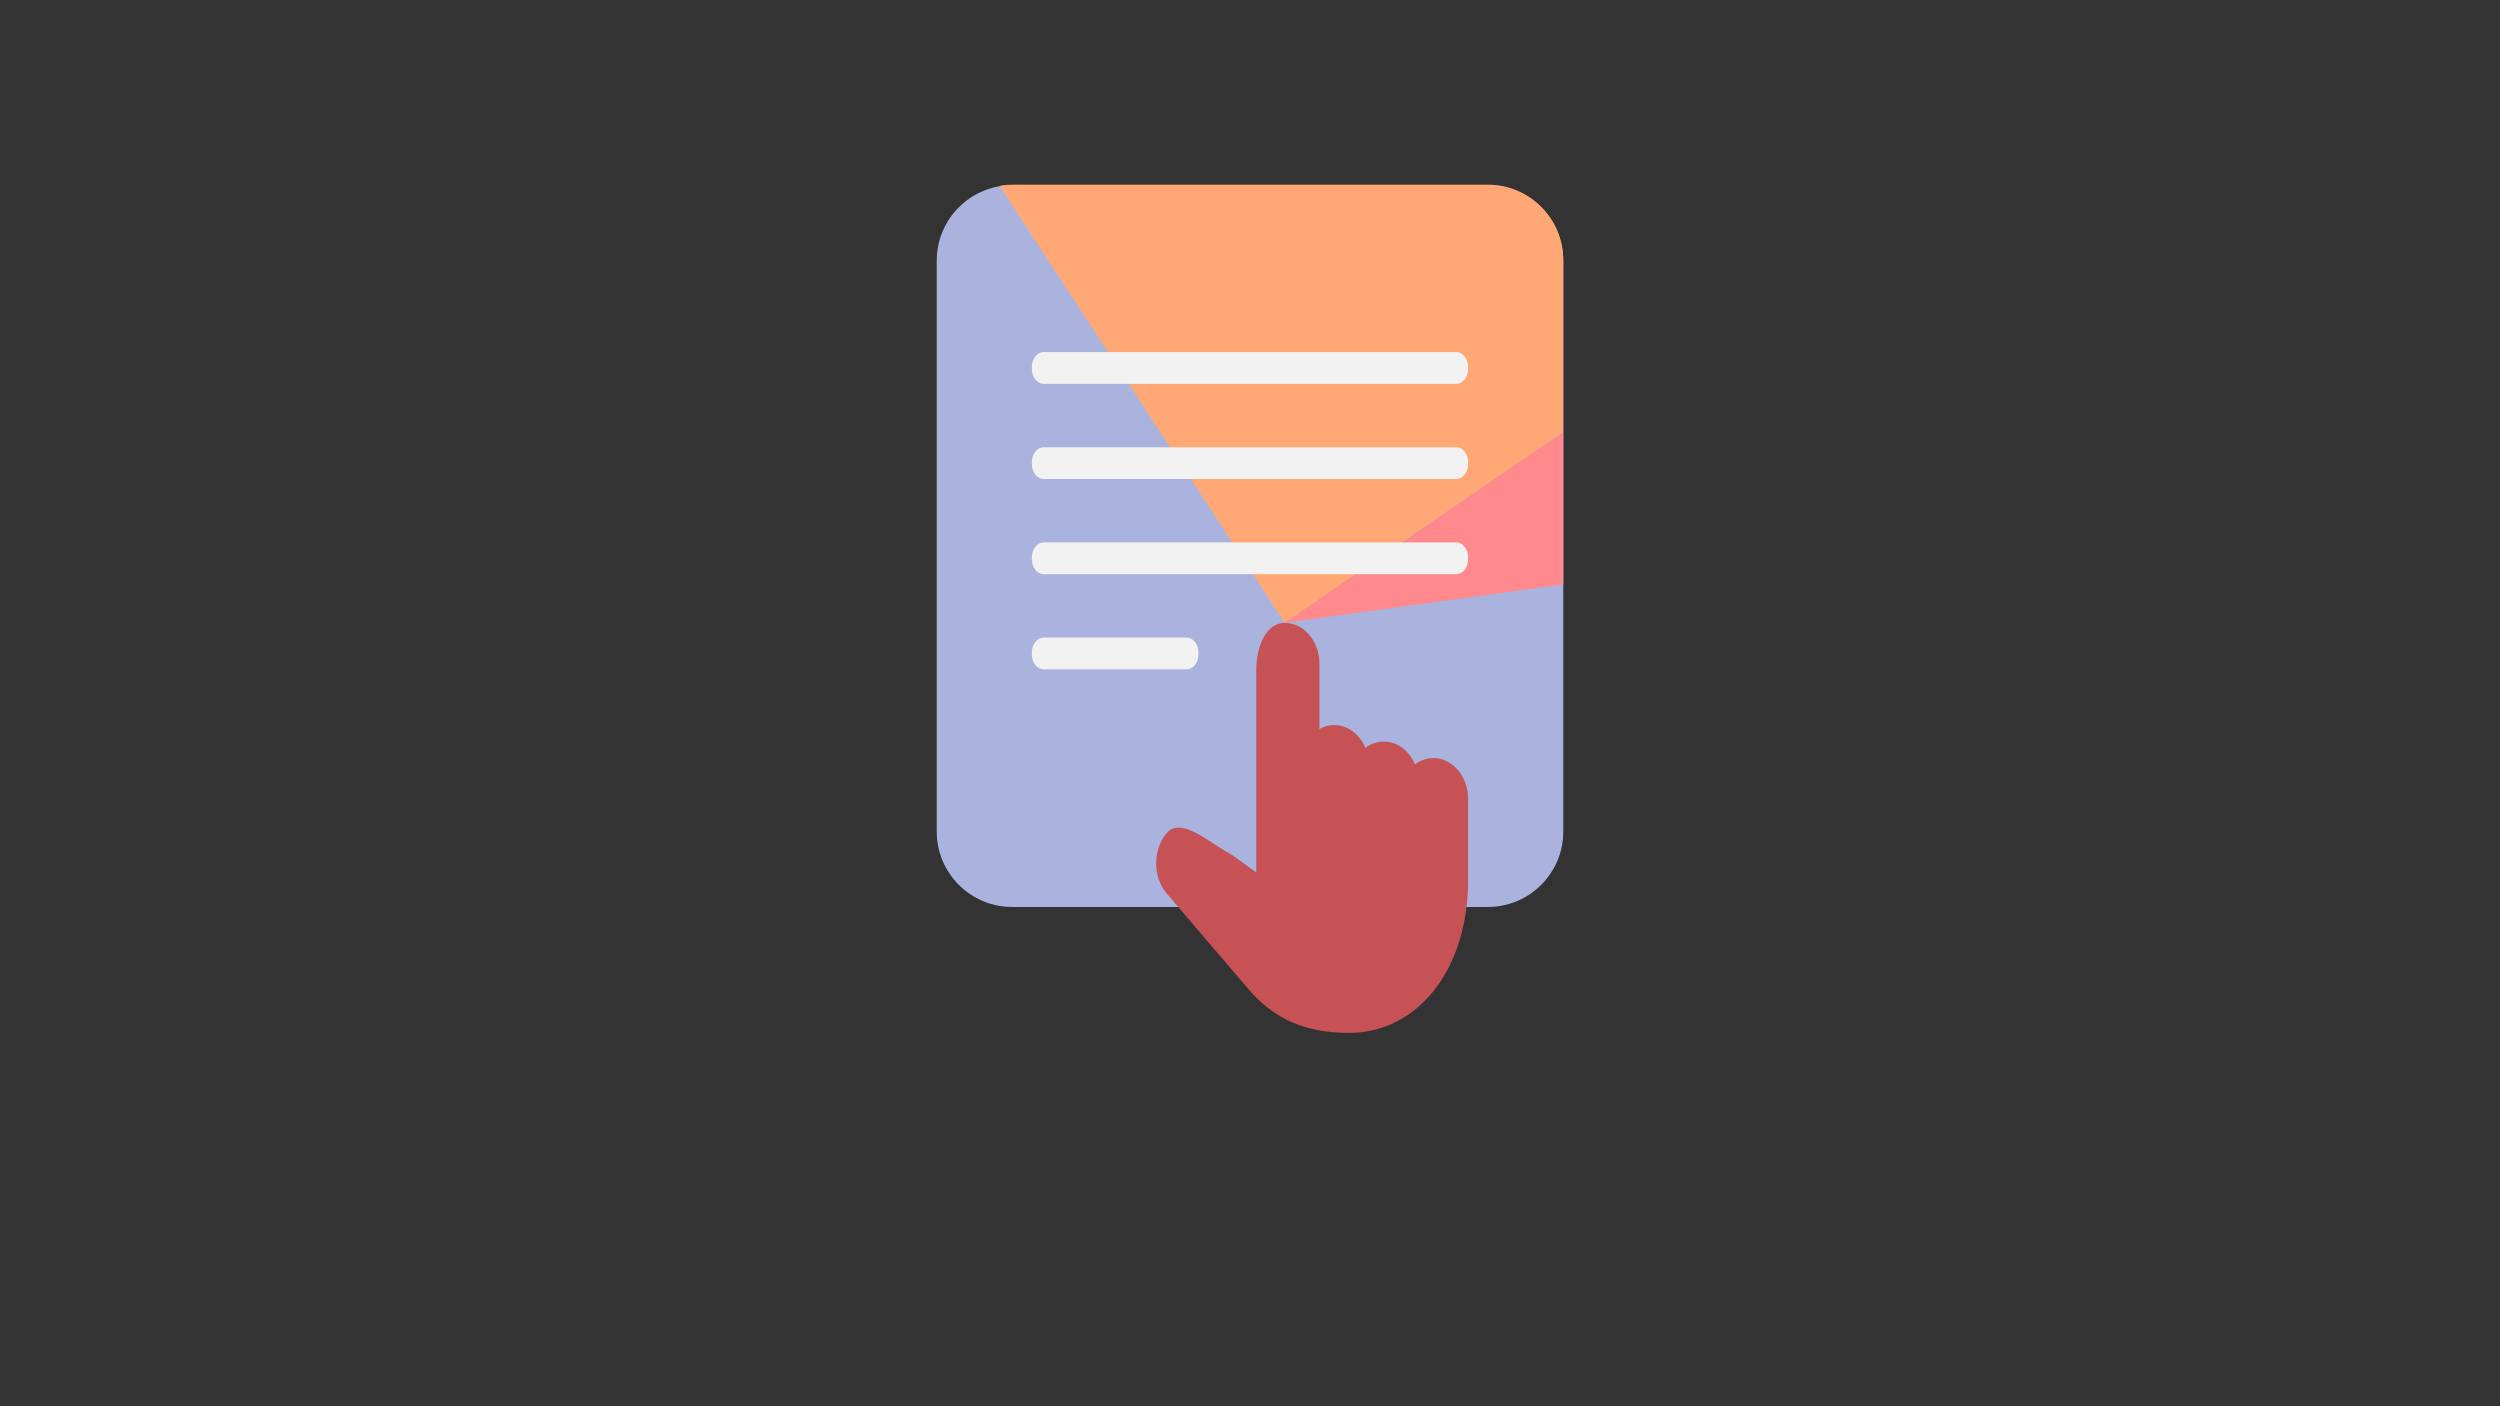
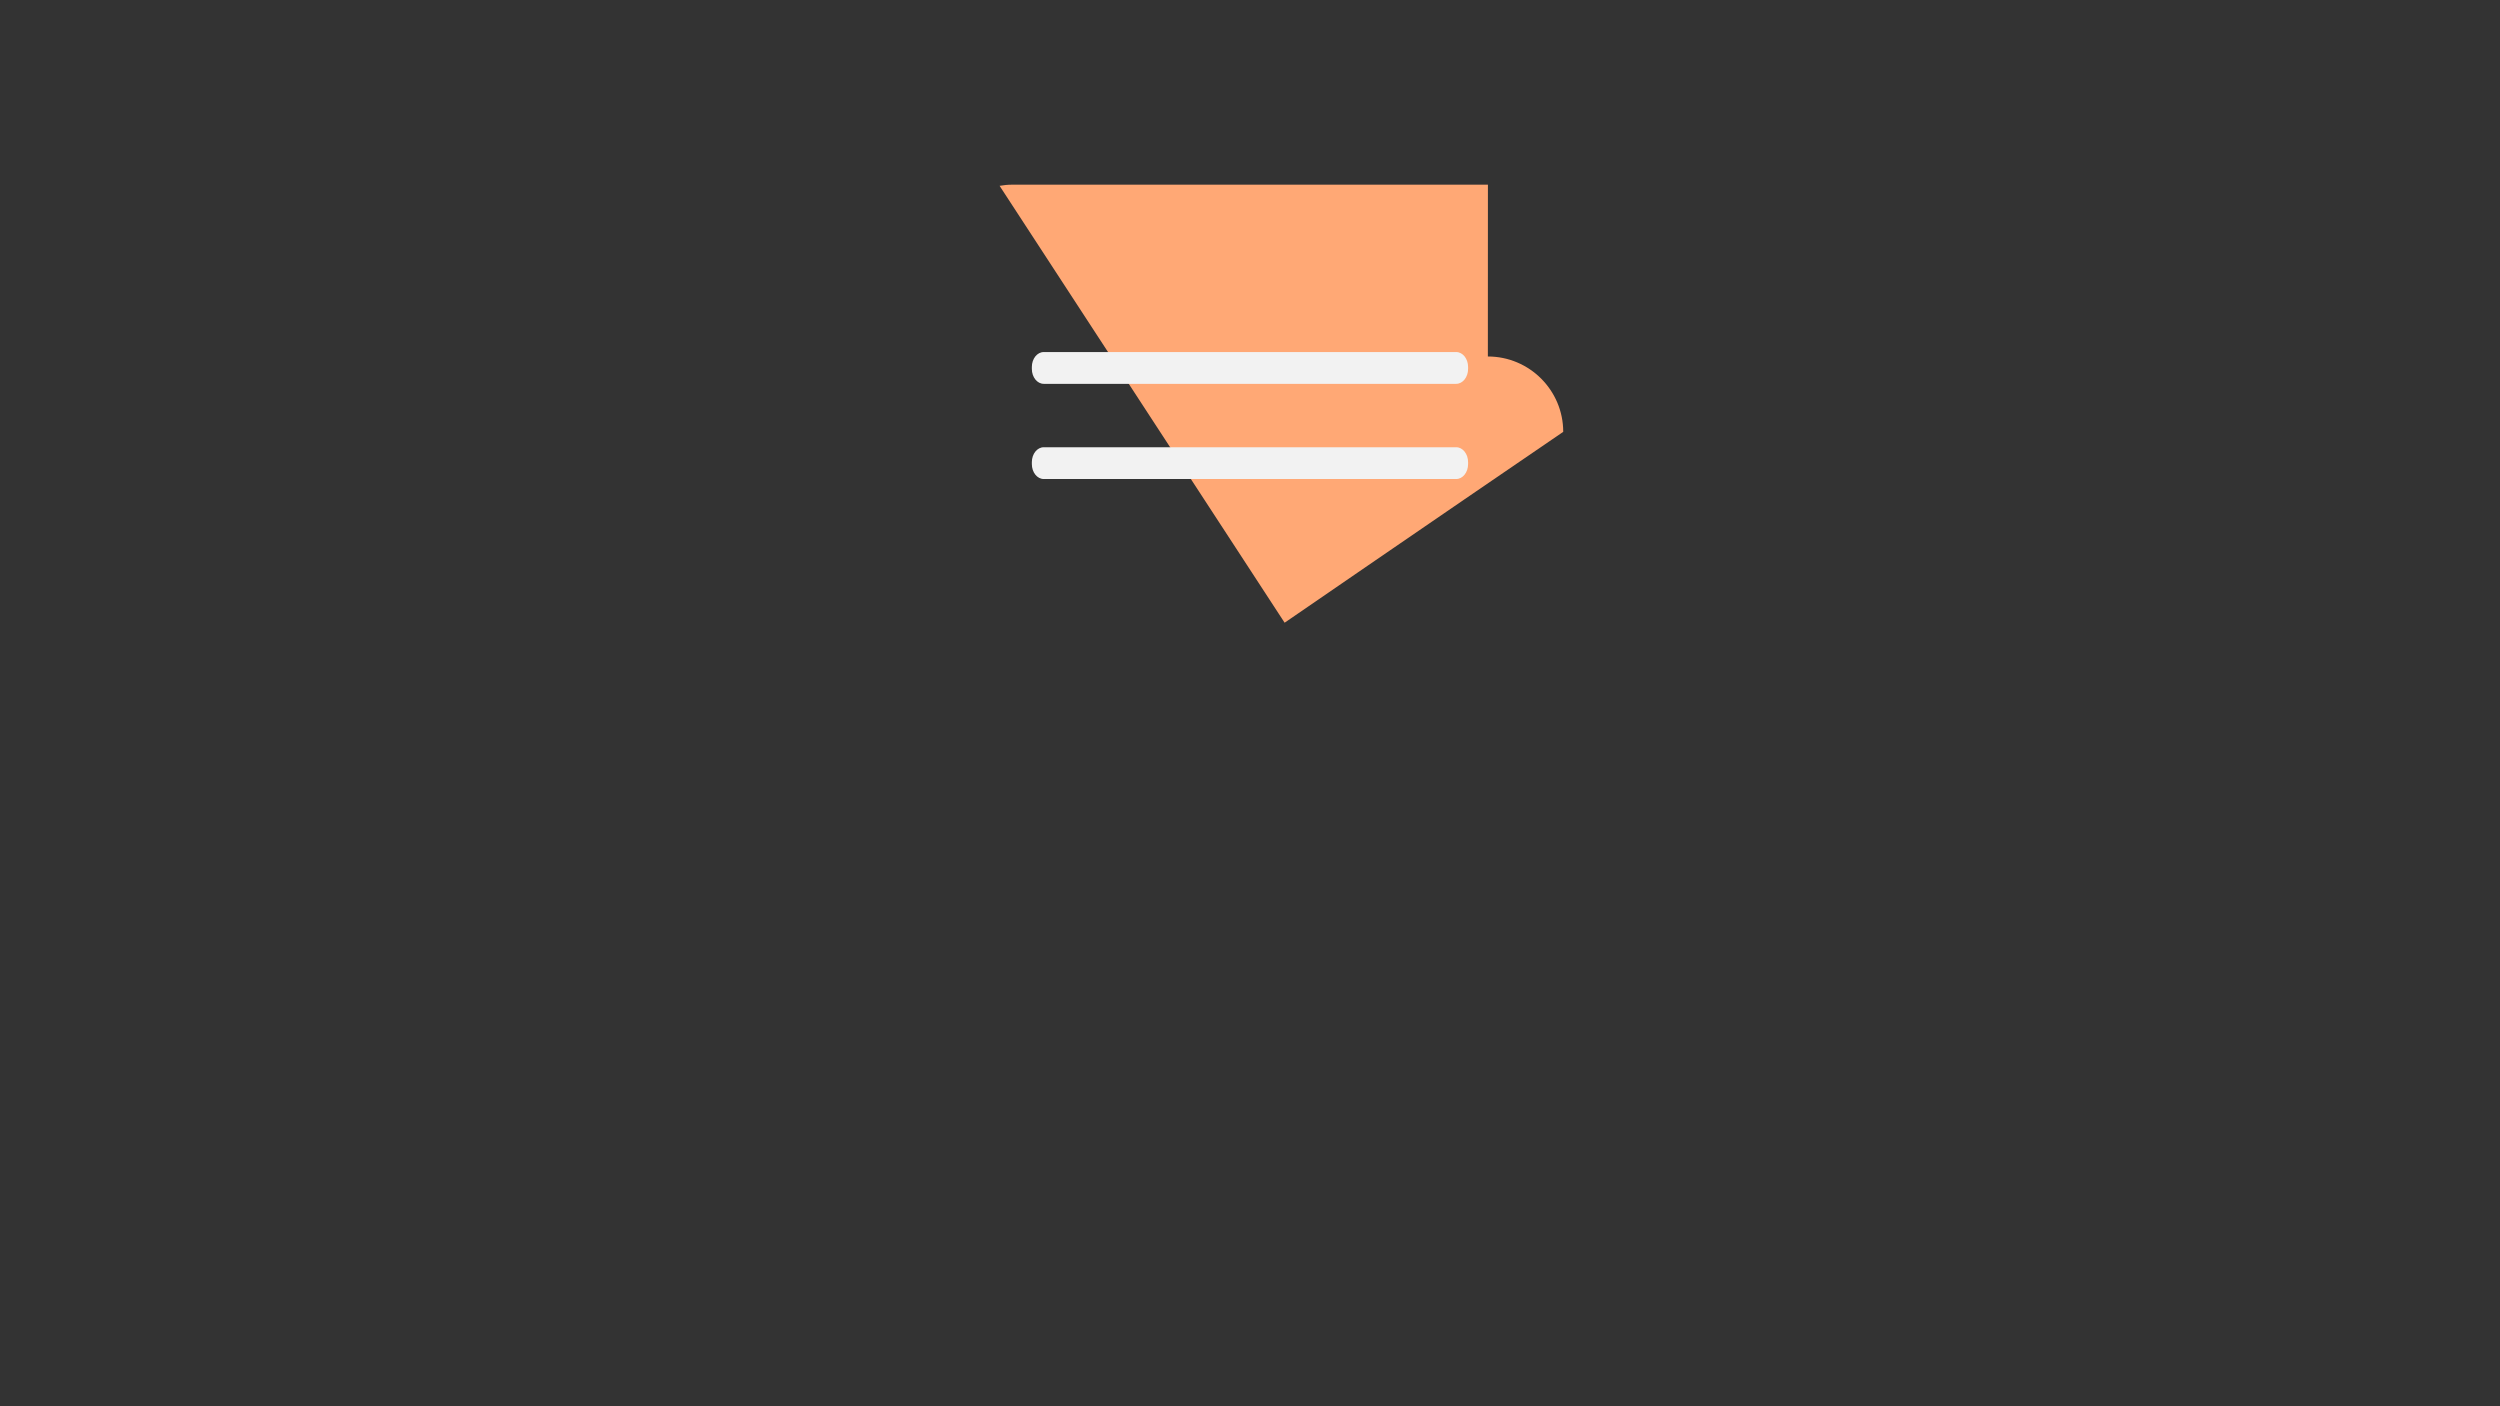
<svg xmlns="http://www.w3.org/2000/svg" id="Calque_1" viewBox="0 0 416 234">
  <rect x="0" y="0" width="416" height="234" fill="#333333" stroke="none" />
  <defs>
    <style>.cls-1{fill:#f2f2f2;}.cls-2{fill:#ffa875;}.cls-3{fill:#ff898d;}.cls-4{fill:#a9b3dd;}.cls-5{fill:#c65256;}</style>
  </defs>
-   <path class="cls-4" d="M247.59,30.82h-79.18c-6.91,0-12.54,5.62-12.54,12.54v95.02c0,6.91,5.62,12.54,12.54,12.54h79.18c6.91,0,12.54-5.62,12.54-12.54V43.36c0-6.91-5.62-12.54-12.54-12.54Z" />
-   <polygon class="cls-3" points="213.76 103.62 260.13 71.86 260.13 97.25 213.76 103.62" />
-   <path class="cls-2" d="M247.59,30.73h-79.18c-.71,0-1.4,.07-2.08,.19l47.43,72.7s24.57-16.89,46.36-31.76v-28.59c0-6.91-5.62-12.54-12.54-12.54Z" />
+   <path class="cls-2" d="M247.59,30.73h-79.18c-.71,0-1.4,.07-2.08,.19l47.43,72.7s24.57-16.89,46.36-31.76c0-6.91-5.62-12.54-12.54-12.54Z" />
  <g>
    <path class="cls-1" d="M242.31,63.87h-68.63c-1.09,0-1.98-1.11-1.98-2.48v-.33c0-1.37,.89-2.48,1.98-2.48h68.63c1.09,0,1.98,1.11,1.98,2.48v.33c0,1.37-.89,2.48-1.98,2.48Z" />
    <path class="cls-1" d="M242.31,79.71h-68.63c-1.09,0-1.98-1.11-1.98-2.48v-.33c0-1.37,.89-2.48,1.98-2.48h68.63c1.09,0,1.98,1.11,1.98,2.48v.33c0,1.37-.89,2.48-1.98,2.48Z" />
-     <path class="cls-1" d="M242.31,95.55h-68.63c-1.09,0-1.98-1.11-1.98-2.48v-.33c0-1.37,.89-2.48,1.98-2.48h68.63c1.09,0,1.98,1.11,1.98,2.48v.33c0,1.37-.89,2.48-1.98,2.48Z" />
-     <path class="cls-1" d="M197.44,111.38h-23.76c-1.09,0-1.98-1.11-1.98-2.48v-.33c0-1.37,.89-2.48,1.98-2.48h23.76c1.09,0,1.98,1.11,1.98,2.48v.33c0,1.37-.89,2.48-1.98,2.48Z" />
  </g>
-   <path class="cls-5" d="M244.29,132.92c0-3.73-2.59-6.77-5.78-6.77-1.12,0-2.17,.38-3.06,1.03-.94-2.24-2.92-3.78-5.19-3.78-1.12,0-2.17,.38-3.06,1.03-.94-2.24-2.92-3.78-5.19-3.78-.88,0-1.72,.23-2.46,.65v-10.88c0-3.73-2.59-6.77-5.78-6.77s-4.73,4.09-4.73,7.83v33.69c-1.07-.72-3.43-2.6-4.81-3.36-3.24-1.79-7.82-5.96-10.12-3.16-2.31,2.8-2.3,7.29,.02,10.01l.82,.96,1.06,1.24,11.66,13.65c4.35,5.09,9.54,7.36,16.83,7.36,5.67,0,10.79-2.64,14.41-7.44,2.76-3.65,4.51-8.37,5.12-13.56,.16-1.34,.26-2.71,.26-4.11v-13.79Z" />
</svg>